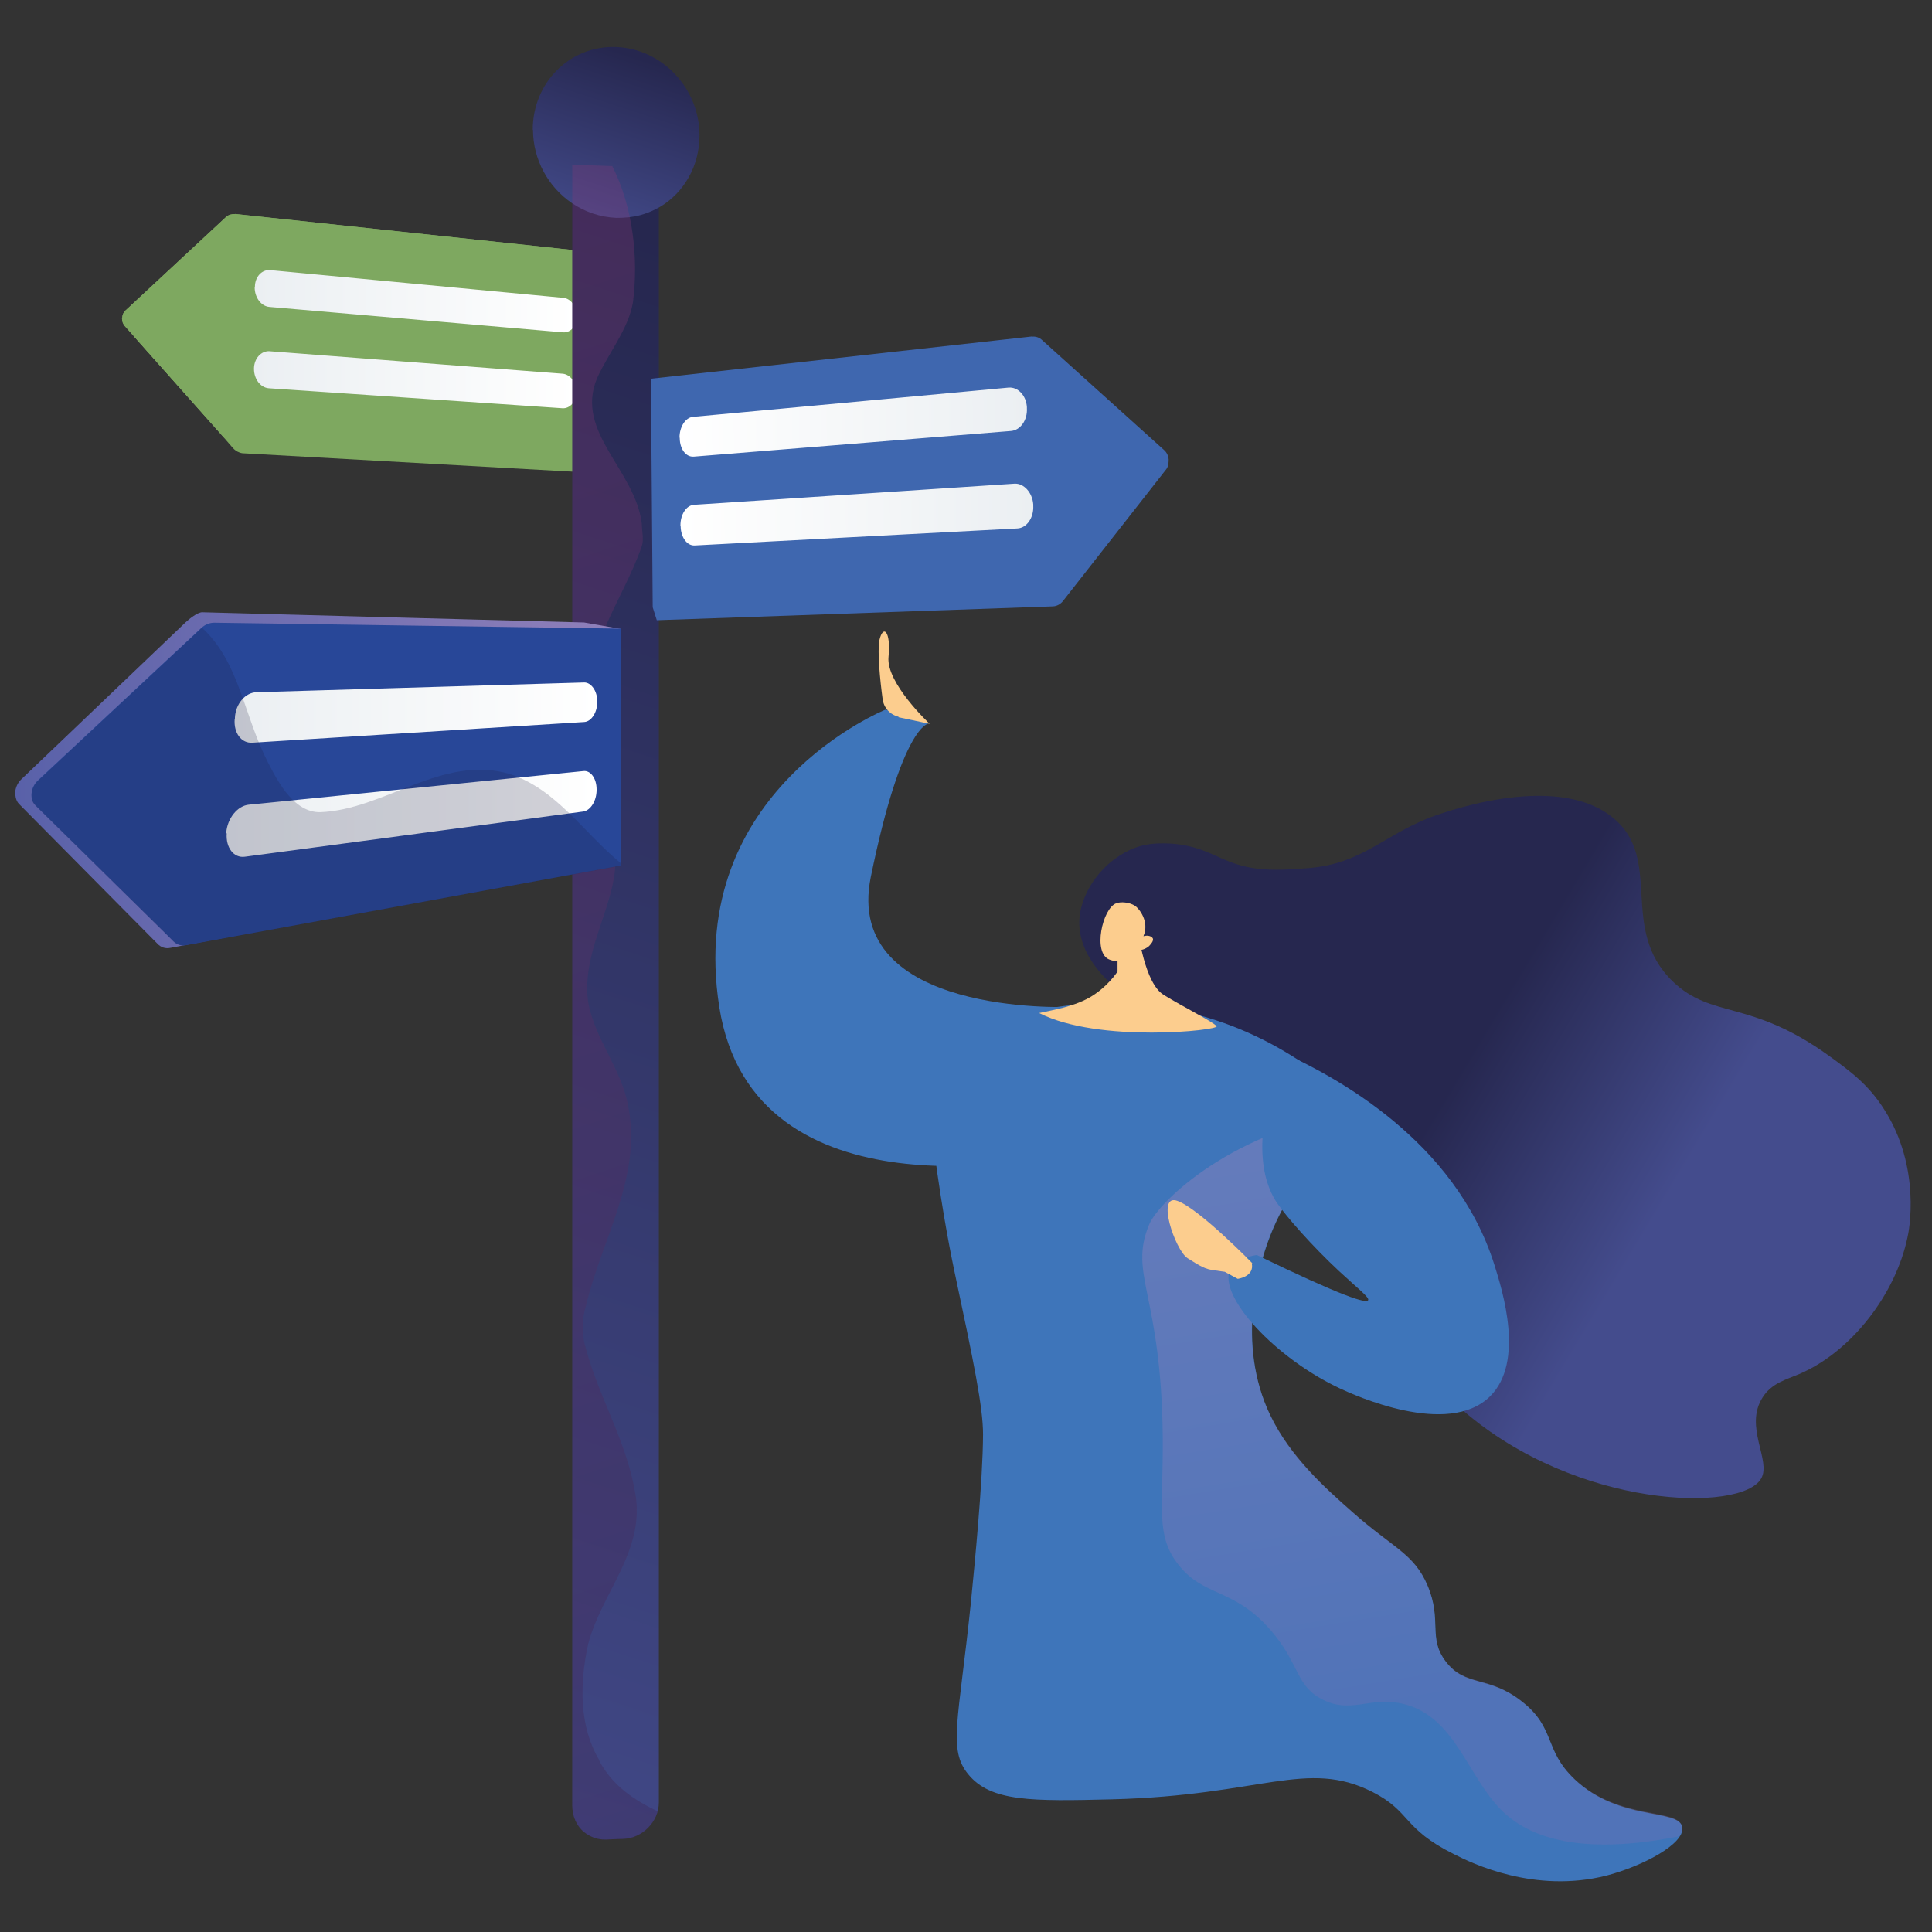
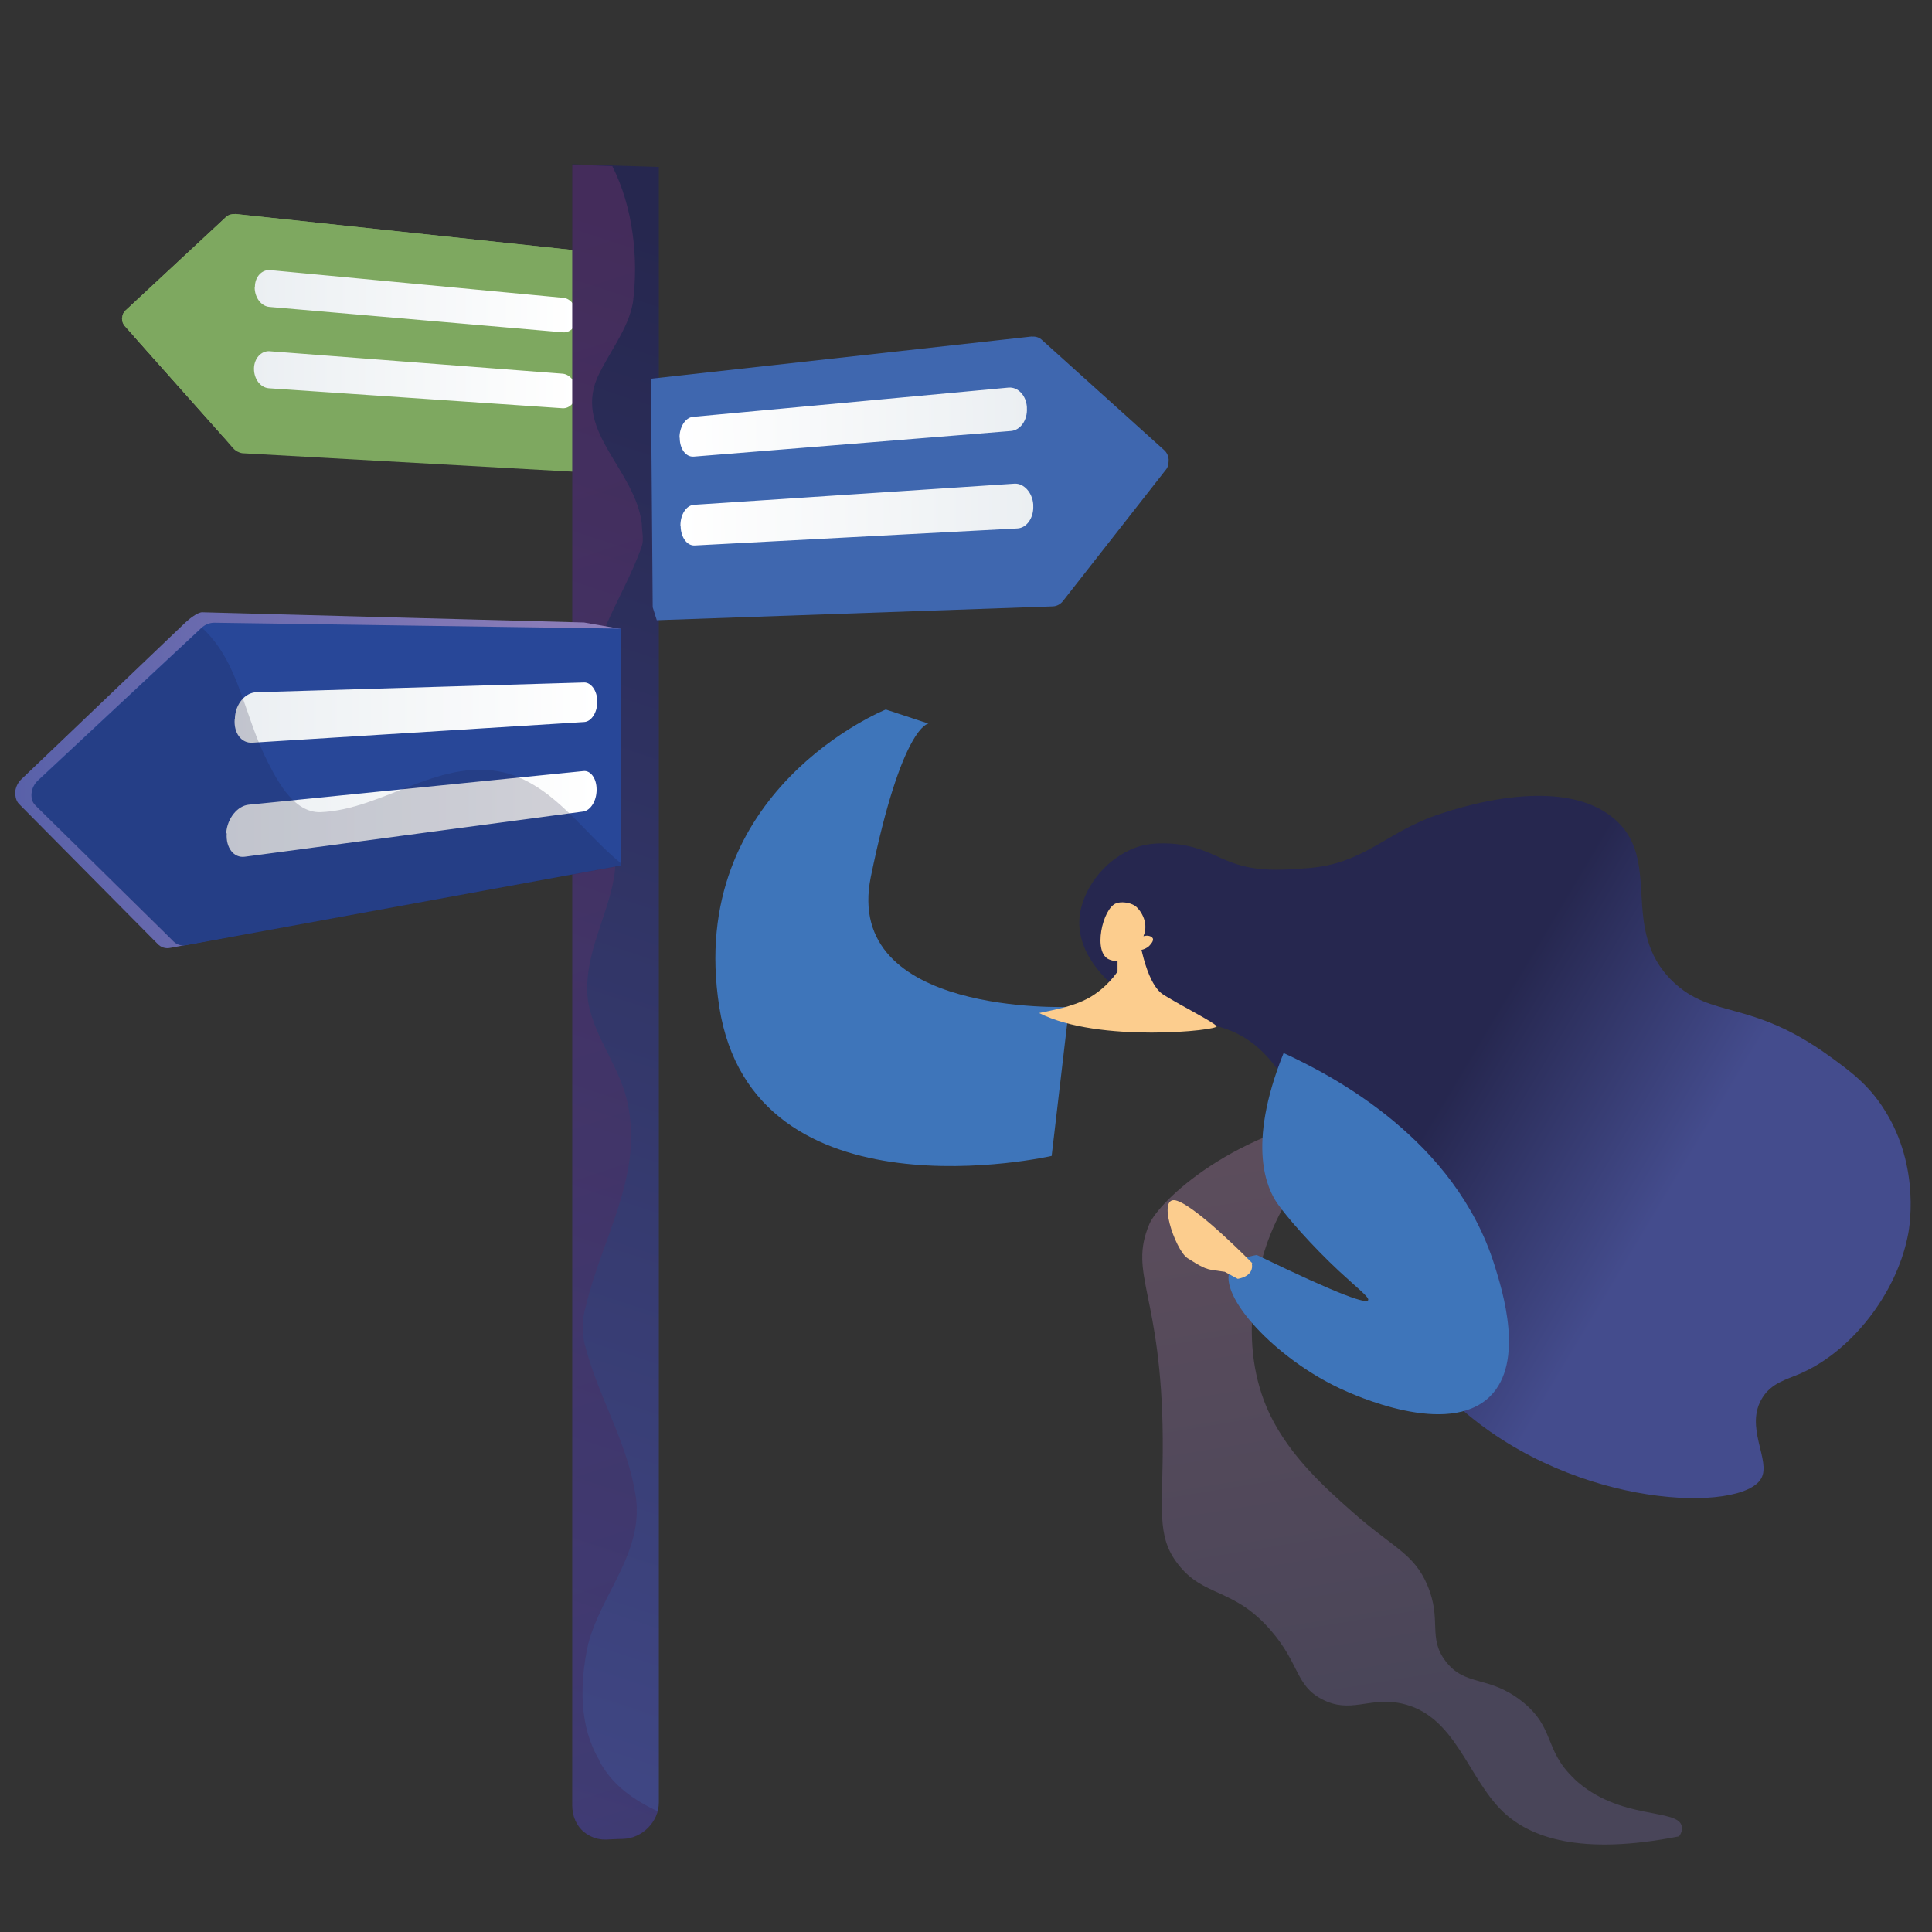
<svg xmlns="http://www.w3.org/2000/svg" xmlns:xlink="http://www.w3.org/1999/xlink" version="1.1" viewBox="0 0 850.4 850.4">
  <rect x="0" y="0" width="850.4" height="850.4" fill="#333333" stroke="none" />
  <defs>
    <style>
      .cls-1 {
        fill: url(#Naamloos_verloop_15);
      }

      .cls-2 {
        fill: url(#Naamloos_verloop_17);
      }

      .cls-3 {
        fill: url(#Naamloos_verloop_18);
      }

      .cls-4 {
        fill: url(#Naamloos_verloop_11);
      }

      .cls-5 {
        fill: url(#Naamloos_verloop_10);
      }

      .cls-6 {
        fill: #fccd8e;
      }

      .cls-7, .cls-8, .cls-9 {
        mix-blend-mode: multiply;
      }

      .cls-7, .cls-9 {
        opacity: .3;
      }

      .cls-10 {
        fill: #3e75ba;
      }

      .cls-8 {
        fill: #1d1c3d;
        opacity: .2;
      }

      .cls-8, .cls-11, .cls-9 {
        isolation: isolate;
      }

      .cls-12 {
        fill: url(#Naamloos_verloop);
      }

      .cls-13 {
        fill: #7ea860;
      }

      .cls-9 {
        fill: url(#Naamloos_verloop_14);
      }

      .cls-14 {
        fill: #3f67af;
      }

      .cls-15 {
        fill: url(#Naamloos_verloop-2);
      }

      .cls-16 {
        fill: url(#Naamloos_verloop-3);
      }

      .cls-17 {
        fill: url(#Naamloos_verloop_2);
      }

      .cls-18 {
        fill: url(#Naamloos_verloop_5);
      }

      .cls-19 {
        fill: url(#Naamloos_verloop_6);
      }

      .cls-20 {
        fill: url(#Naamloos_verloop_4);
      }

      .cls-21 {
        fill: url(#Naamloos_verloop_3);
      }

      .cls-22 {
        fill: #284798;
      }
    </style>
    <linearGradient id="Naamloos_verloop" data-name="Naamloos verloop" x1="23.9" y1="913" x2="-37.9" y2="825.6" gradientTransform="translate(342.9 -299.1) rotate(-23.9)" gradientUnits="userSpaceOnUse">
      <stop offset="0" stop-color="#444c8d" />
      <stop offset="1" stop-color="#26274f" />
    </linearGradient>
    <linearGradient id="Naamloos_verloop_2" data-name="Naamloos verloop 2" x1="577.7" y1="671.6" x2="628.3" y2="981" gradientTransform="translate(0 -229.6)" gradientUnits="userSpaceOnUse">
      <stop offset="0" stop-color="#cc90bf" />
      <stop offset="1" stop-color="#7c6fb1" />
    </linearGradient>
    <linearGradient id="Naamloos_verloop_3" data-name="Naamloos verloop 3" x1="1584.3" y1="362.2" x2="1726.2" y2="362.2" gradientTransform="translate(1838.3 -229.6) rotate(-180) scale(1 -1)" gradientUnits="userSpaceOnUse">
      <stop offset="0" stop-color="#fff" />
      <stop offset="1" stop-color="#ebeff2" />
    </linearGradient>
    <linearGradient id="Naamloos_verloop_4" data-name="Naamloos verloop 4" x1="1584.5" y1="396.8" x2="1726.5" y2="396.8" gradientTransform="translate(1838.3 -229.6) rotate(-180) scale(1 -1)" gradientUnits="userSpaceOnUse">
      <stop offset="0" stop-color="#fff" />
      <stop offset="1" stop-color="#ebeff2" />
    </linearGradient>
    <linearGradient id="Naamloos_verloop_5" data-name="Naamloos verloop 5" x1="1584.3" y1="362.2" x2="1726.2" y2="362.2" gradientTransform="translate(1838.3 -229.6) rotate(-180) scale(1 -1)" gradientUnits="userSpaceOnUse">
      <stop offset="0" stop-color="#fff" />
      <stop offset="1" stop-color="#ebeff2" />
    </linearGradient>
    <linearGradient id="Naamloos_verloop_6" data-name="Naamloos verloop 6" x1="1584.5" y1="396.8" x2="1726.5" y2="396.8" gradientTransform="translate(1838.3 -229.6) rotate(-180) scale(1 -1)" gradientUnits="userSpaceOnUse">
      <stop offset="0" stop-color="#fff" />
      <stop offset="1" stop-color="#ebeff2" />
    </linearGradient>
    <linearGradient id="Naamloos_verloop-2" data-name="Naamloos verloop" x1="1709.9" y1="1098.5" x2="1467.3" y2="358.2" gradientTransform="translate(1838.3 -229.6) rotate(-180) scale(1 -1)" xlink:href="#Naamloos_verloop" />
    <linearGradient id="Naamloos_verloop_10" data-name="Naamloos verloop 10" x1="-1335.8" y1="403.1" x2="-1182.8" y2="403.1" gradientTransform="translate(1632 -226.1) rotate(-.4)" gradientUnits="userSpaceOnUse">
      <stop offset="0" stop-color="#fff" />
      <stop offset="1" stop-color="#ebeff2" />
    </linearGradient>
    <linearGradient id="Naamloos_verloop_11" data-name="Naamloos verloop 11" x1="-1335.7" y1="443.8" x2="-1180.3" y2="443.8" gradientTransform="translate(1632 -226.1) rotate(-.4)" gradientUnits="userSpaceOnUse">
      <stop offset="0" stop-color="#fff" />
      <stop offset="1" stop-color="#ebeff2" />
    </linearGradient>
    <linearGradient id="Naamloos_verloop-3" data-name="Naamloos verloop" x1="1581.9" y1="333.1" x2="1556.4" y2="255.2" gradientTransform="translate(1838.3 -229.6) rotate(-180) scale(1 -1)" xlink:href="#Naamloos_verloop" />
    <linearGradient id="Naamloos_verloop_14" data-name="Naamloos verloop 14" x1="404" y1="1100.7" x2="161.4" y2="360.1" gradientTransform="translate(0 -229.6)" gradientUnits="userSpaceOnUse">
      <stop offset="0" stop-color="#311b44" />
      <stop offset="1" stop-color="#8a3977" />
    </linearGradient>
    <linearGradient id="Naamloos_verloop_15" data-name="Naamloos verloop 15" x1="1565.2" y1="573" x2="1831.6" y2="573" gradientTransform="translate(1838.3 -229.6) rotate(-180) scale(1 -1)" gradientUnits="userSpaceOnUse">
      <stop offset="0" stop-color="#9080ba" />
      <stop offset="1" stop-color="#5961a9" />
    </linearGradient>
    <linearGradient id="Naamloos_verloop_17" data-name="Naamloos verloop 17" x1="1575.4" y1="543.3" x2="1735" y2="543.3" gradientTransform="translate(1838.3 -229.6) rotate(-180) scale(1 -1)" gradientUnits="userSpaceOnUse">
      <stop offset="0" stop-color="#fff" />
      <stop offset="1" stop-color="#ebeff2" />
    </linearGradient>
    <linearGradient id="Naamloos_verloop_18" data-name="Naamloos verloop 18" x1="1575.7" y1="587.9" x2="1738.7" y2="587.9" gradientTransform="translate(1838.3 -229.6) rotate(-180) scale(1 -1)" gradientUnits="userSpaceOnUse">
      <stop offset="0" stop-color="#fff" />
      <stop offset="1" stop-color="#ebeff2" />
    </linearGradient>
  </defs>
  <g>
    <g id="Laag_1">
      <g class="cls-11">
        <g id="Laag_1-2">
          <g id="Decision_making">
            <g>
              <path class="cls-10" d="M389.9,312.3s-88.3,35.4-73.3,130.9c15,95.6,146.3,65.6,146.3,65.6l7.7-65.6s-99.8,4.2-87.3-57.2c13.7-66.9,25.4-67.5,25.4-67.5l-18.8-6.2h0Z" />
              <path class="cls-12" d="M534.9,451c-11.1-2.5-28.7-2.8-44-16.3-4.5-4-20.5-18.1-14.5-36.9,4.3-13.6,16-23.1,26.7-25.7,4.9-1.1,9.1-.9,11.9-.8,11.6.6,18.8,5,25,7.5,11.8,4.9,22.1,4.4,36,3.3,23.2-1.9,32.4-13.9,53-22.1,3.3-1.2,54.9-21.1,80.8-.2,22.7,18.2,2.4,48.8,26.4,72.1,17.3,16.8,34.2,7.7,69.1,33,9.1,6.6,17.2,12.5,24.1,23.5,16.3,25.5,10.9,53.6,10.2,56.3-5.2,24.8-24.5,50.2-47.6,60.1-5.9,2.5-12.1,4-16.1,10.2-8.4,13,3.9,27.9-.7,35.8-8.5,15-80.9,13.6-131.3-30-67.7-58.4-55.1-157.2-109.1-169.3v-.5Z" />
-               <path class="cls-10" d="M412.7,464.7c2-3.2,8.4-11.8,35.5-18.1,13.6-3.2,38.6-8.6,71.1-1.8,44.4,9.4,72,36,82.4,47.3-8.5,5.6-32.1,22.4-43.6,54.6-3.6,10-14.3,44.2,1,76.2,8.8,18.5,24.4,32.3,36.3,42.8,17.8,15.8,27,18.1,33,32.3,6.5,15.4,0,22.9,8,33.4,8.6,11.3,18.8,6,33.4,17.5,15.1,11.7,9.6,21.3,23.3,34.3,19.8,18.8,46.2,12.7,47.4,21.2,1,7.3-17.7,17.1-33.5,21.2-31.5,7.9-58.9-5.3-67.1-9.5-22.7-11.3-18.7-18.7-35.9-27.4-28.9-14.5-48.6,1.6-114.3,3.3-35.6.9-53.6,1.1-63.5-11-9-11-4.3-23.1,1.1-75.1h0c1.7-17.3,5.3-53.7,5.4-74.5,0-12.2-4.2-32.3-12.7-72.3-.5-2.4-5.1-24-8.8-52.9-3.4-26.1-2.8-34,1.8-41.4h-.3Z" />
              <g class="cls-7">
                <path class="cls-17" d="M693,783c-13.7-12.9-8.3-22.6-23.3-34.3-14.6-11.4-24.8-6.2-33.4-17.5-8-10.5-1.5-18-8-33.4-6-14.2-15.2-16.5-33-32.3-11.9-10.5-27.4-24.4-36.3-42.8-15.3-32-4.6-66.2-1-76.2,11.7-32.1,35.1-49.1,43.6-54.6-.8-.9-1.8-1.9-2.8-2.9-56.1,7.7-88.8,40.1-92.9,49.8-9.4,22.2,5.4,30.4,5.9,94.4.2,30.6-3.2,42.7,6.8,55.4,11.3,14.6,24.5,10.1,40.9,29.2,12.6,14.6,10.7,24,22.3,30.1,12.7,6.7,20.7-1.1,35,1.9,23.9,5.1,29,32.6,44.8,47.7,11.9,11.3,34,19.4,77.5,10.8,1-1.5,1.5-2.9,1.2-4.2-1.2-8.5-27.5-2.4-47.5-21.2h.2Z" />
              </g>
              <path class="cls-6" d="M501,410.1s2.8,22.7,11.2,27.8c8.4,5.2,21.9,11.9,23.3,13.8,1.5,1.8-51.8,7.6-78.1-5.8h0c8.7-1.8,11.1-2.5,11.1-2.5,2.4-.7,6.8-1.9,11.2-4.4,2.9-1.7,7.8-5.1,12.2-11.3v-12.6l9.1-5.1h-.1,0Z" />
              <path class="cls-6" d="M502.3,418.1s-5.4,7.5-13.9,4.3c-7.6-2.8-3.1-22.6,2.9-24.8,2-.8,5.8-.5,8.3,1.1,1.7,1.1,6.5,6.9,3.7,13.4,1.9-.6,3.6,0,4.1.9.6,1.2-1.1,2.8-1.5,3.3-1.2,1.2-2.8,1.7-3.5,1.8h-.1Z" />
-               <path class="cls-6" d="M395.5,315.7l13.7,2.9s-19.3-18-18.1-29.5c1.1-11.4-2.4-14.3-4-7.4-1,4.8.3,18,1.4,26,.5,3.9,3.3,6.9,7.1,7.8h-.1v.2Z" />
              <path class="cls-10" d="M541.5,558.7c-5.6,11.8,20.1,39.3,48.4,52.5,5.8,2.7,47.4,21.8,66,3.4,15.3-15.2,5.4-46.6,1.9-57.8-17.3-55.1-70.6-83.1-92.8-93.3-16.7,41.6-6.8,60.2-2.9,66,4.1,6,15.3,18.8,27.2,29.9,8.4,7.8,13.6,11.7,12.9,12.9-.9,1.5-10.8-1.4-49-19.9-4.4.7-9.7,2.4-11.6,6.3h-.1Z" />
              <path class="cls-6" d="M551.2,556s-23.3-23.9-32.9-27.4-1.1,21.6,4.4,25.2c5.6,3.5,7.7,4.9,12.1,5.4l4.3.6,5.7,3.1s7.4-.9,6.2-6.8h.2Z" />
            </g>
            <g>
              <g>
                <path class="cls-13" d="M58.2,145.2c0,1.4.5,2.7,1.4,3.6l37.7,42.4.7.8,4.6,5.3c1.1,1.2,2.6,2,4.1,2.2l163,9.1.5-92.2-4.6-.5-25.6-2.7-131.9-14.1c-1.5,0-2.9.3-4.1,1.4l-44.2,41.5c-.9.8-1.4,2-1.4,3.4h0v-.2Z" />
                <g>
                  <path class="cls-13" d="M53.7,140.1c0,1.4.5,2.7,1.4,3.6l42.3,47.5.6.7h0c1.1,1.2,2.6,2,4.1,2l162.6,9.2.8-87.4v-4.2l-20.4-2.2-141.5-15.1c-1.5,0-3.1.3-4.2,1.4l-44.2,41.1c-.9.8-1.4,2-1.4,3.4h-.2Z" />
                  <g>
-                     <path class="cls-21" d="M112.1,126.5c0,4.4,2.8,8.3,6.5,8.6l129.3,11.2c3.2.2,6.1-2.8,6.1-6.9v-.3c0-4.1-2.8-7.7-6-8l-129.1-12.2c-3.6-.3-6.7,2.9-6.7,7.4v.3h0Z" />
-                     <path class="cls-20" d="M111.8,162.4c0,4.4,2.8,8.2,6.5,8.5l129.3,8.8c3.2.2,6.1-2.9,6.2-7v-.3c0-4.1-2.9-7.6-6.1-7.9l-129.1-9.9c-3.6-.2-6.7,3.1-6.8,7.5v.3h0Z" />
-                   </g>
+                     </g>
                </g>
                <g>
                  <path class="cls-13" d="M53.7,140.1c0,1.4.5,2.7,1.4,3.6l42.3,47.5.6.7h0c1.1,1.2,2.6,2,4.1,2l162.6,9.2.8-87.4v-4.2l-20.4-2.2-141.5-15.1c-1.5,0-3.1.3-4.2,1.4l-44.2,41.1c-.9.8-1.4,2-1.4,3.4h-.2Z" />
                  <g>
                    <path class="cls-18" d="M112.1,126.5c0,4.4,2.8,8.3,6.5,8.6l129.3,11.2c3.2.2,6.1-2.8,6.1-6.9v-.3c0-4.1-2.8-7.7-6-8l-129.1-12.2c-3.6-.3-6.7,2.9-6.7,7.4v.3h0Z" />
                    <path class="cls-19" d="M111.8,162.4c0,4.4,2.8,8.2,6.5,8.5l129.3,8.8c3.2.2,6.1-2.9,6.2-7v-.3c0-4.1-2.9-7.6-6.1-7.9l-129.1-9.9c-3.6-.2-6.7,3.1-6.8,7.5v.3h0Z" />
                  </g>
                </g>
              </g>
              <path class="cls-15" d="M251.9,72.4v722.3c0,4.8,1.9,9.1,5.3,11.8,2.5,2,5.8,3.3,9.3,3.2l8-.3c8.2-.3,15.5-7.6,15.5-16V73.5l-38.2-1.2h.1Z" />
              <g>
                <path class="cls-14" d="M454.2,148.2c1.6-.2,3.3.3,4.6,1.6l53.7,48.4c1.1,1,1.8,2.5,1.9,4.1,0,1.6-.2,3.2-1.1,4.3l-45.3,57.8c-1.2,1.6-2.8,2.4-4.5,2.5l-174.4,6.1-1.8-5.7-.8-100.6,167.8-18.6h-.1Z" />
                <g>
                  <path class="cls-5" d="M299.1,192.6c0-4.6,2.5-8.7,5.8-9.1l139.1-12.9c4.1-.3,7.7,3.5,8,8.6v.5c.3,5.2-2.8,9.6-6.9,10l-139.8,11.3c-3.4.2-6-3.3-6.1-8v-.3h0Z" />
-                   <path class="cls-4" d="M299.5,231.3c0-4.8,2.5-8.8,5.9-9.1l141.2-9.3c4.1-.2,7.8,3.9,8.2,9.1v.5c.3,5.3-2.8,9.9-7,10.1l-142,7.5c-3.4.2-6.1-3.6-6.2-8.4v-.3h0Z" />
-                 </g>
-               </g>
-               <path class="cls-16" d="M234.6,57c0,13.4,6.8,25.3,17,32.3,5.8,4,12.6,6.3,19.8,6.6,3.6,0,7.1-.3,10.4-1.2,2.5-.7,4.9-1.6,7.1-2.8.6-.3,1.1-.6,1.7-.9,10.4-6.2,17.3-17.9,17.3-31.4,0-20.7-16.4-38.1-36.6-38.9-20.3-.8-36.8,15.5-36.8,36.4h.1Z" />
+                   <path class="cls-4" d="M299.5,231.3c0-4.8,2.5-8.8,5.9-9.1l141.2-9.3c4.1-.2,7.8,3.9,8.2,9.1v.5c.3,5.3-2.8,9.9-7,10.1l-142,7.5c-3.4.2-6.1-3.6-6.2-8.4v-.3h0" />
+                 </g>
+               </g>
              <path class="cls-9" d="M263.8,774.8c-8.8-14.7-8.8-33.4-4.9-51.2,5.9-22.7,25.6-41.4,20.6-67-4-22.7-15.8-41.4-21.6-63-1.9-5.9-1.9-12.8,0-18.7,6.9-29.6,24.6-56.1,18.7-87.6-2.9-16.8-14.7-29.6-17.7-46.2-2.9-20.6,9.9-39.4,11.8-58.1,1.9-21.6-2.9-43.3-8.8-64.9-8.8-28.6,11.8-52.1,20.6-77.7,1-2.9,0-6.9,0-9.9-2.9-23.7-29.6-40.3-19.7-64,4.9-10.9,13.8-21.6,15.8-33.4,2.5-19.2.1-41.9-9.1-60l-17.6-.6v722.3c0,4.8,1.9,9.1,5.3,11.8,2.5,2,5.8,3.3,9.3,3.2l8-.3c6.9-.2,13.3-5.6,15-12.2-10.4-5-19.8-11.2-25.7-22.2h0v-.3Z" />
              <g>
                <path class="cls-1" d="M6.7,348.6c.2-2.2,1.2-4.2,2.8-5.7l72-68.8c1.7-1.6,5.4-4.6,7.5-4.6l168.1,4.5,16,2.8-6.8,104.5-191.2,35.9c-2.3.5-4.3-.2-5.8-1.8l-60.9-61.5c-1.2-1.2-1.8-3.3-1.6-5.3h-.1Z" />
                <g>
                  <path class="cls-22" d="M15.5,354.4l57.9,57,2.9,2.9c1.5,1.5,3.6,2.2,5.9,1.7l191-35v-104.3l-178.9-2.6c-2,0-4.1.8-5.8,2.4l-71.8,67c-1.6,1.5-2.6,3.5-2.8,5.6s.3,4,1.6,5.2h.1-.1Z" />
                  <g>
                    <path class="cls-2" d="M103.3,316.5c-.5,6.1,2.9,10.8,7.9,10.4l146-9.1c3.1-.2,5.7-4.2,5.7-8.8v-.3c0-4.6-2.7-8.3-5.7-8.3l-144.3,4.3c-4.9.1-9.2,5.1-9.5,11.2v.5h-.1Z" />
                    <path class="cls-3" d="M99.8,366.8c-.5,6.3,3.1,11,8,10.3l149-19.9c3.1-.5,5.8-4.6,5.8-9.5v-.3c0-4.8-2.7-8.4-5.8-8l-147.3,14.8c-5,.5-9.4,6-9.9,12.2v.6h0v-.2Z" />
                  </g>
                  <path class="cls-8" d="M224.4,340.7c-29.6-8.8-55.2,15.8-83.6,16.8-10.9,0-17.7-11.8-22.7-21.6-10.9-21-12.6-44.3-29.1-59.5,0,.1-.3.2-.5.3l-71.8,67c-1.6,1.5-2.6,3.5-2.8,5.6s.3,4,1.6,5.2l57.9,57,2.9,2.9c1.5,1.5,3.6,2.2,5.9,1.7l191-35v-1.2c-16.5-13.5-28.2-32.5-48.8-39.2h.1-.1Z" />
                </g>
              </g>
            </g>
          </g>
        </g>
      </g>
    </g>
  </g>
</svg>